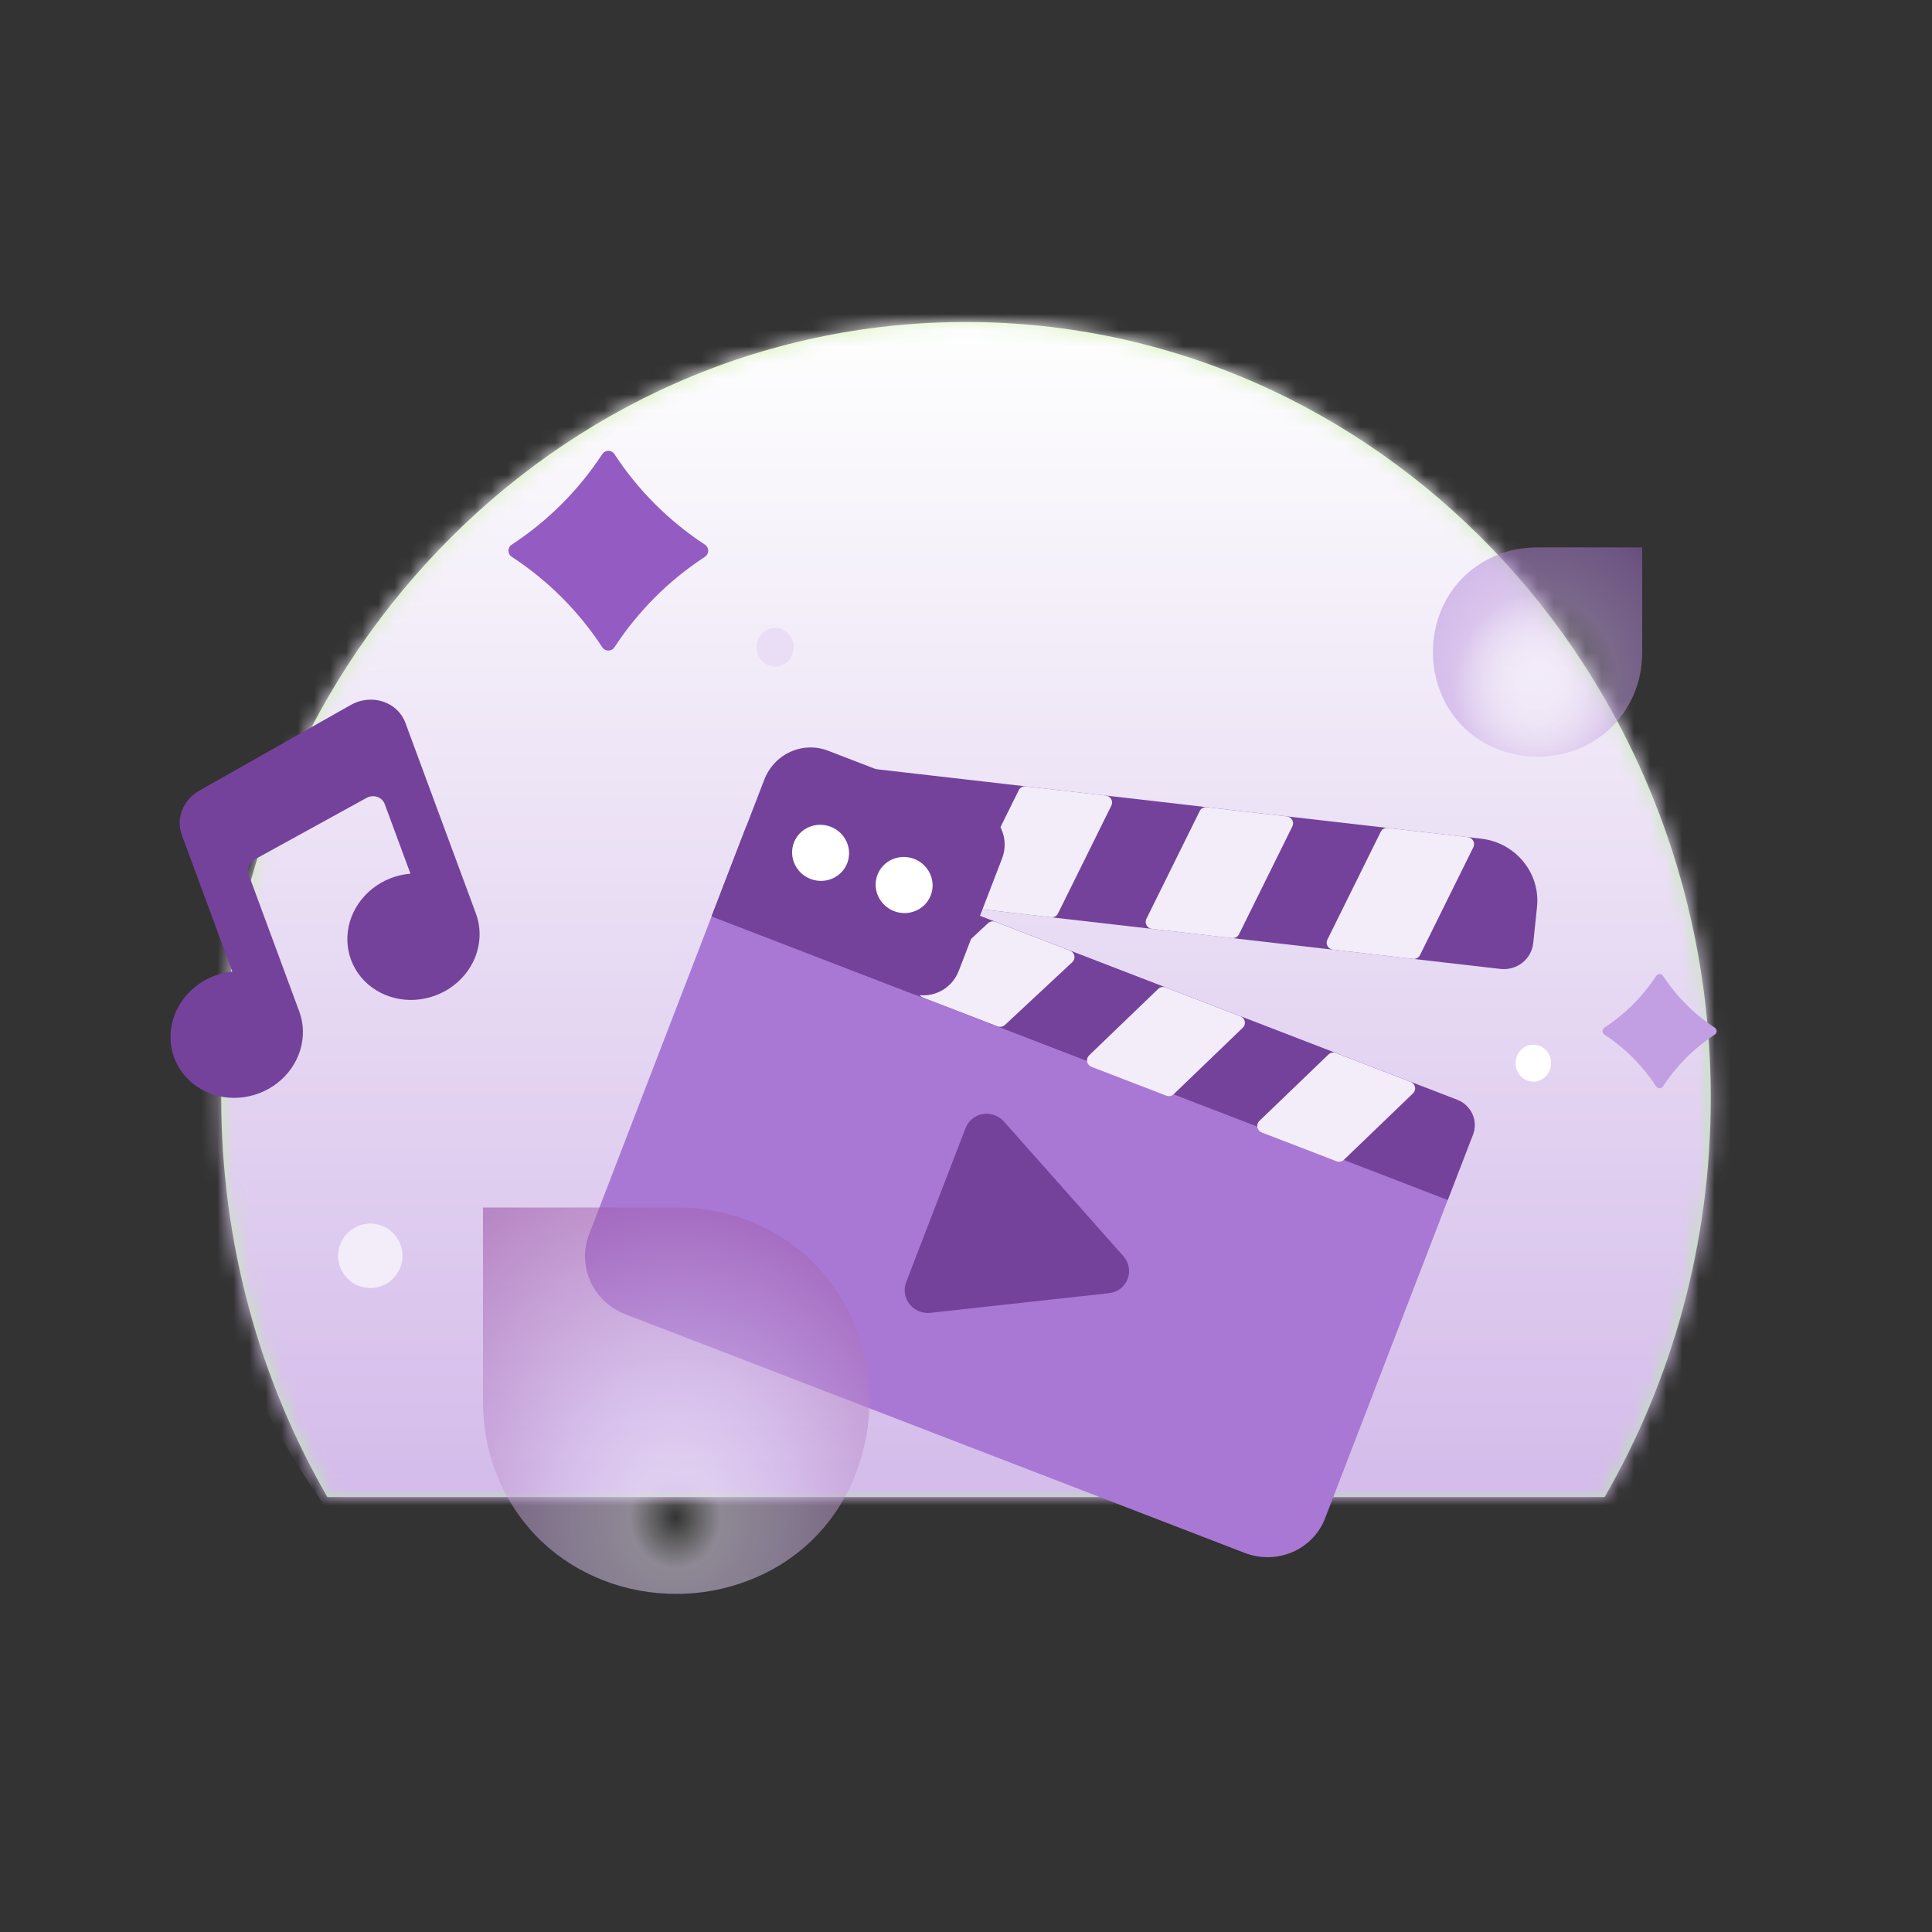
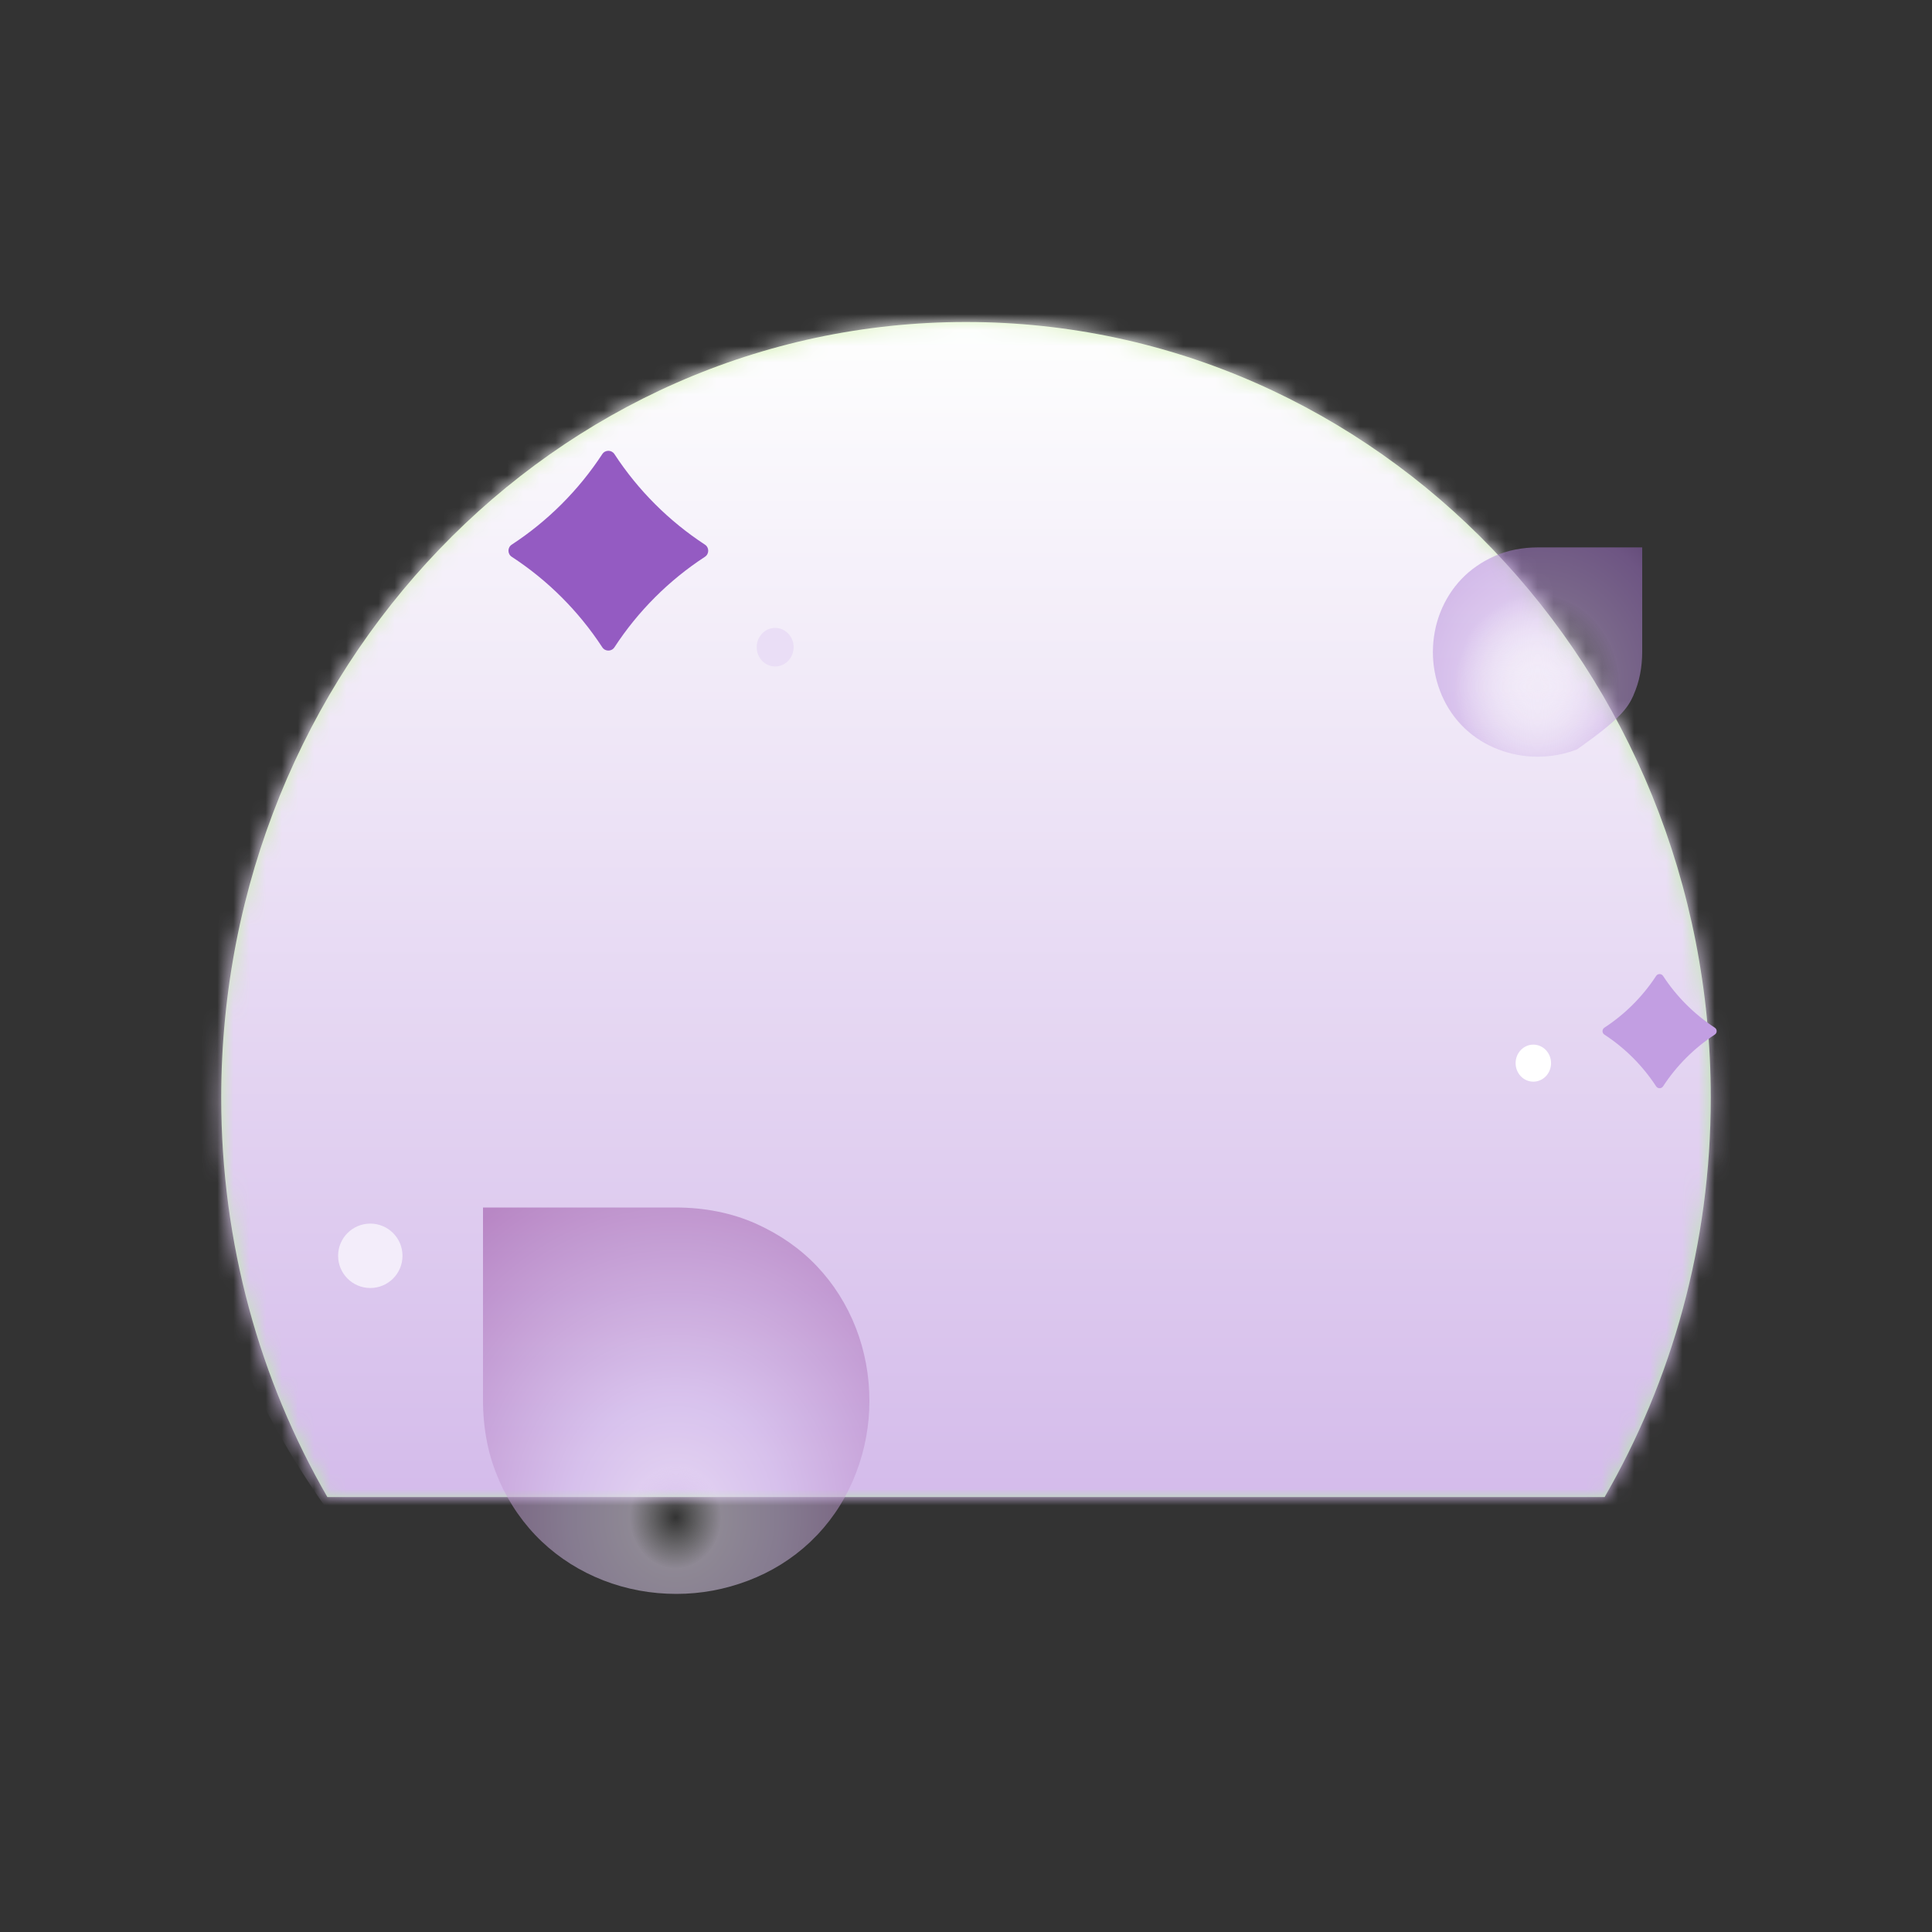
<svg xmlns="http://www.w3.org/2000/svg" width="120" height="120" viewBox="0 0 120 120" fill="none">
  <rect x="0" y="0" width="120" height="120" fill="#333333" stroke="none" />
  <path d="M99.665 92.987C103.851 85.74 106.259 77.256 106.259 68.183C106.261 41.573 85.549 20 59.999 20C34.45 20 13.74 41.573 13.74 68.183C13.74 77.256 16.15 85.74 20.334 92.987H99.665Z" fill="url(#paint0_linear_3_4719)" />
  <mask id="mask0_3_4719" style="mask-type:alpha" maskUnits="userSpaceOnUse" x="13" y="20" width="94" height="73">
    <path d="M99.665 92.987C103.851 85.74 106.259 77.256 106.259 68.183C106.261 41.573 85.549 20 59.999 20C34.45 20 13.74 41.573 13.74 68.183C13.74 77.256 16.15 85.74 20.334 92.987H99.665Z" fill="url(#paint1_linear_3_4719)" />
  </mask>
  <g mask="url(#mask0_3_4719)">
    <ellipse cx="61.38" cy="61.842" rx="51.18" ry="53.455" fill="url(#paint2_linear_3_4719)" />
    <ellipse cx="48.147" cy="40.198" rx="1.147" ry="1.198" fill="#EADEF6" />
    <ellipse cx="95.238" cy="66.034" rx="1.101" ry="1.15" fill="white" />
    <circle cx="23" cy="78" r="2" fill="#F3EDFA" />
  </g>
-   <path d="M25.178 44.894L29.564 56.754C29.846 57.523 29.864 58.366 29.616 59.165C29.368 59.964 28.866 60.677 28.181 61.204C27.496 61.731 26.663 62.044 25.801 62.1C24.938 62.155 24.09 61.95 23.376 61.513C22.662 61.077 22.118 60.431 21.822 59.667C21.527 58.903 21.494 58.06 21.728 57.258C21.962 56.456 22.452 55.735 23.128 55.198C23.804 54.661 24.632 54.334 25.494 54.265L23.894 49.938C23.856 49.835 23.795 49.742 23.715 49.666C23.635 49.589 23.538 49.531 23.43 49.495C23.323 49.459 23.207 49.446 23.093 49.458C22.977 49.469 22.865 49.504 22.764 49.56L15.818 53.381C15.65 53.472 15.52 53.616 15.451 53.788C15.382 53.959 15.379 54.147 15.441 54.316L18.588 62.825C18.87 63.592 18.891 64.433 18.646 65.23C18.401 66.027 17.904 66.741 17.225 67.27C16.545 67.799 15.717 68.117 14.857 68.179C13.997 68.242 13.149 68.045 12.432 67.617C11.714 67.189 11.164 66.552 10.858 65.795C10.552 65.037 10.507 64.198 10.727 63.395C10.948 62.592 11.424 61.866 12.088 61.319C12.752 60.772 13.571 60.431 14.429 60.346L11.294 51.867C11.11 51.37 11.118 50.819 11.318 50.313C11.518 49.807 11.896 49.379 12.386 49.104L21.789 43.784C22.091 43.612 22.426 43.505 22.771 43.469C23.116 43.433 23.461 43.469 23.784 43.575C24.107 43.68 24.399 43.853 24.64 44.081C24.881 44.309 25.064 44.586 25.178 44.894Z" fill="#74429B" />
  <path d="M43.784 34.584C41.544 36.045 39.627 37.963 38.164 40.204C37.986 40.477 37.588 40.477 37.409 40.204C35.943 37.963 34.027 36.045 31.786 34.584C31.513 34.405 31.513 34.007 31.786 33.828C34.026 32.362 35.943 30.445 37.409 28.205C37.588 27.932 37.986 27.932 38.164 28.205C39.627 30.446 41.544 32.362 43.784 33.828C44.058 34.007 44.057 34.405 43.784 34.584Z" fill="#945BC2" />
  <path d="M106.508 64.262C105.228 65.097 104.133 66.193 103.297 67.474C103.195 67.63 102.968 67.63 102.865 67.474C102.028 66.193 100.933 65.097 99.653 64.262C99.496 64.16 99.496 63.933 99.652 63.83C100.933 62.993 102.028 61.898 102.865 60.617C102.968 60.461 103.195 60.461 103.297 60.617C104.133 61.898 105.228 62.993 106.509 63.83C106.665 63.933 106.665 64.16 106.508 64.262Z" fill="#C29EE2" />
  <g clip-path="url(#clip0_3_4719)">
-     <path fill-rule="evenodd" clip-rule="evenodd" d="M91.49 70.467C91.819 69.612 91.379 68.646 90.506 68.309C82.453 65.206 46.364 51.3 46.364 51.3L36.583 76.681C35.827 78.643 36.838 80.858 38.84 81.63L77.312 96.454C79.314 97.226 81.55 96.261 82.306 94.3C84.749 87.96 89.766 74.939 91.49 70.467Z" fill="#A978D4" />
    <path fill-rule="evenodd" clip-rule="evenodd" d="M91.49 70.467C91.819 69.612 91.379 68.646 90.506 68.309C82.453 65.206 46.364 51.3 46.364 51.3L44.2 56.916L89.922 74.534L91.49 70.467Z" fill="#74429B" />
    <path fill-rule="evenodd" clip-rule="evenodd" d="M95.233 58.571C95.127 59.578 94.212 60.299 93.188 60.181C84.294 59.159 46.427 54.807 46.427 54.807C46.427 54.807 46.642 52.749 46.852 50.74C47.071 48.647 48.974 47.148 51.104 47.393C60.199 48.438 82.914 51.049 92.009 52.094C94.138 52.339 95.686 54.234 95.467 56.328C95.385 57.11 95.303 57.899 95.233 58.571Z" fill="#74429B" />
    <path fill-rule="evenodd" clip-rule="evenodd" d="M69.031 50.032C69.093 49.907 69.089 49.759 69.02 49.635C68.95 49.512 68.824 49.429 68.682 49.413C67.43 49.269 64.641 48.948 63.716 48.842C63.533 48.821 63.358 48.914 63.278 49.076C62.737 50.169 60.702 54.285 59.961 55.782C59.898 55.907 59.904 56.055 59.972 56.179C60.042 56.302 60.167 56.385 60.309 56.401C61.561 56.545 64.351 56.866 65.276 56.972C65.459 56.994 65.634 56.9 65.714 56.738C66.255 55.645 68.291 51.529 69.031 50.032Z" fill="#F3EDFA" />
    <path fill-rule="evenodd" clip-rule="evenodd" d="M66.606 59.757C66.714 59.657 66.762 59.508 66.732 59.363C66.701 59.217 66.598 59.097 66.458 59.043C65.238 58.572 62.647 57.574 61.822 57.256C61.665 57.196 61.487 57.229 61.365 57.343C60.656 58.004 58.233 60.263 57.177 61.247C57.068 61.348 57.021 61.497 57.051 61.642C57.081 61.787 57.184 61.907 57.324 61.961L61.961 63.748C62.118 63.808 62.296 63.775 62.417 63.662C63.127 63 65.55 60.742 66.606 59.757Z" fill="#F3EDFA" />
    <path fill-rule="evenodd" clip-rule="evenodd" d="M80.273 51.325C80.335 51.2 80.331 51.052 80.261 50.928C80.192 50.805 80.066 50.722 79.925 50.706C78.672 50.562 75.883 50.241 74.957 50.135C74.775 50.114 74.6 50.207 74.52 50.369C73.979 51.462 71.943 55.578 71.203 57.074C71.141 57.2 71.145 57.348 71.215 57.472C71.284 57.595 71.41 57.678 71.551 57.694C72.803 57.839 75.593 58.159 76.518 58.266C76.701 58.286 76.876 58.193 76.956 58.031C77.496 56.938 79.533 52.822 80.273 51.325Z" fill="#F3EDFA" />
-     <path fill-rule="evenodd" clip-rule="evenodd" d="M77.195 63.831C77.301 63.729 77.346 63.581 77.315 63.438C77.284 63.294 77.181 63.174 77.042 63.121C75.829 62.653 73.232 61.652 72.4 61.332C72.24 61.27 72.06 61.306 71.938 61.423C71.214 62.119 68.707 64.531 67.644 65.554C67.538 65.656 67.493 65.804 67.524 65.947C67.555 66.091 67.658 66.211 67.797 66.264L72.439 68.053C72.599 68.115 72.779 68.079 72.9 67.962C73.625 67.266 76.131 64.854 77.195 63.831Z" fill="#F3EDFA" />
    <path fill-rule="evenodd" clip-rule="evenodd" d="M91.515 52.617C91.577 52.491 91.572 52.343 91.503 52.22C91.434 52.096 91.308 52.013 91.167 51.997C89.915 51.853 87.124 51.533 86.2 51.426C86.017 51.405 85.842 51.499 85.762 51.66C85.221 52.753 83.185 56.869 82.445 58.366C82.383 58.492 82.387 58.64 82.456 58.763C82.526 58.886 82.651 58.97 82.793 58.986C84.046 59.13 86.835 59.45 87.76 59.557C87.943 59.578 88.118 59.484 88.198 59.322C88.739 58.229 90.774 54.114 91.515 52.617Z" fill="#F3EDFA" />
    <path fill-rule="evenodd" clip-rule="evenodd" d="M87.769 67.905C87.874 67.804 87.919 67.655 87.888 67.512C87.857 67.368 87.754 67.248 87.615 67.195C86.403 66.727 83.805 65.727 82.973 65.406C82.814 65.344 82.633 65.38 82.512 65.497C81.787 66.194 79.28 68.605 78.217 69.628C78.112 69.73 78.066 69.878 78.097 70.022C78.128 70.165 78.231 70.285 78.37 70.339L83.012 72.127C83.172 72.189 83.353 72.153 83.474 72.036C84.198 71.34 86.705 68.928 87.769 67.905Z" fill="#F3EDFA" />
    <path fill-rule="evenodd" clip-rule="evenodd" d="M62.242 53.318C62.71 52.104 62.118 50.745 60.921 50.284C58.396 49.311 54.216 47.7 51.432 46.628C50.677 46.337 49.836 46.361 49.094 46.697C48.352 47.033 47.77 47.651 47.475 48.416L44.2 56.916L56.534 61.669C57.731 62.13 59.081 61.52 59.549 60.306C60.325 58.293 61.466 55.33 62.242 53.318Z" fill="#74429B" />
    <path d="M50.344 54.593C51.258 54.945 52.279 54.505 52.624 53.609C52.969 52.714 52.508 51.702 51.594 51.35C50.679 50.998 49.659 51.438 49.313 52.333C48.968 53.229 49.43 54.24 50.344 54.593Z" fill="white" />
    <path d="M55.532 56.592C56.447 56.944 57.467 56.504 57.812 55.608C58.158 54.713 57.696 53.701 56.782 53.349C55.868 52.996 54.847 53.437 54.502 54.333C54.157 55.228 54.618 56.239 55.532 56.592Z" fill="white" />
    <path fill-rule="evenodd" clip-rule="evenodd" d="M69.774 78.022C70.123 78.414 70.225 78.961 70.039 79.443C69.853 79.925 69.411 80.262 68.889 80.32C65.793 80.66 60.732 81.217 57.784 81.542C57.291 81.596 56.802 81.392 56.494 81.003C56.187 80.615 56.106 80.099 56.281 79.643C57.286 77.035 58.968 72.671 59.973 70.063C60.148 69.607 60.555 69.279 61.043 69.198C61.532 69.116 62.032 69.293 62.361 69.664C64.329 71.882 67.708 75.692 69.774 78.022Z" fill="#74429B" />
  </g>
-   <path d="M101.458 43.175C101.821 42.368 102 41.457 102 40.467V34H95.532C94.541 34 93.63 34.183 92.823 34.542C92.022 34.901 91.327 35.382 90.765 35.977C90.2 36.572 89.761 37.27 89.455 38.051C89.153 38.828 89 39.656 89 40.51C89 41.334 89.15 42.145 89.445 42.919C89.741 43.7 90.177 44.401 90.742 45.003C90.782 45.046 90.951 45.215 90.998 45.259C91.599 45.824 92.301 46.259 93.082 46.555C93.86 46.85 94.667 47 95.492 47C96.346 47 97.174 46.847 97.951 46.545C98.733 46.239 99.431 45.8 100.026 45.235C100.621 44.67 101.106 43.979 101.462 43.178L101.458 43.175Z" fill="url(#paint3_radial_3_4719)" fill-opacity="0.5" />
+   <path d="M101.458 43.175C101.821 42.368 102 41.457 102 40.467V34H95.532C94.541 34 93.63 34.183 92.823 34.542C92.022 34.901 91.327 35.382 90.765 35.977C90.2 36.572 89.761 37.27 89.455 38.051C89.153 38.828 89 39.656 89 40.51C89 41.334 89.15 42.145 89.445 42.919C89.741 43.7 90.177 44.401 90.742 45.003C90.782 45.046 90.951 45.215 90.998 45.259C91.599 45.824 92.301 46.259 93.082 46.555C93.86 46.85 94.667 47 95.492 47C96.346 47 97.174 46.847 97.951 46.545C100.621 44.67 101.106 43.979 101.462 43.178L101.458 43.175Z" fill="url(#paint3_radial_3_4719)" fill-opacity="0.5" />
  <path d="M31 91.939C30.331 90.448 30 88.767 30 86.939V75H41.942C43.77 75 45.452 75.337 46.943 76C48.422 76.663 49.704 77.552 50.742 78.65C51.785 79.749 52.595 81.037 53.159 82.478C53.718 83.914 54 85.442 54 87.018C54 88.54 53.724 90.037 53.178 91.466C52.632 92.908 51.828 94.203 50.785 95.313C50.711 95.393 50.398 95.706 50.312 95.785C49.201 96.828 47.906 97.632 46.464 98.178C45.028 98.724 43.537 99 42.015 99C40.438 99 38.91 98.718 37.474 98.159C36.032 97.595 34.743 96.785 33.645 95.742C32.547 94.699 31.651 93.423 30.994 91.945L31 91.939Z" fill="url(#paint4_radial_3_4719)" fill-opacity="0.5" />
  <defs>
    <linearGradient id="paint0_linear_3_4719" x1="44.498" y1="20" x2="61.336" y2="92.677" gradientUnits="userSpaceOnUse">
      <stop stop-color="#DBF2BE" />
      <stop offset="1" stop-color="#B6E6AD" />
      <stop offset="1" stop-color="#B6E6AD" />
    </linearGradient>
    <linearGradient id="paint1_linear_3_4719" x1="92.532" y1="16.538" x2="49.791" y2="87.975" gradientUnits="userSpaceOnUse">
      <stop offset="0.05" stop-color="#BEF526" />
      <stop offset="0.55" stop-color="#9FDC06" />
      <stop offset="1" stop-color="#6EC266" />
    </linearGradient>
    <linearGradient id="paint2_linear_3_4719" x1="61.38" y1="8.387" x2="61.38" y2="235" gradientUnits="userSpaceOnUse">
      <stop offset="0.05" stop-color="#FEFFFE" />
      <stop offset="0.514" stop-color="#C29EE2" />
      <stop offset="1" stop-color="#A978D4" />
    </linearGradient>
    <radialGradient id="paint3_radial_3_4719" cx="0" cy="0" r="1" gradientUnits="userSpaceOnUse" gradientTransform="translate(95.5 42.642) rotate(89.674) scale(14.583 13.004)">
      <stop stop-color="white" stop-opacity="0" />
      <stop offset="0.395" stop-color="#C29EE2" />
      <stop offset="0.695" stop-color="#A978D4" />
      <stop offset="0.97" stop-color="#74429B" />
    </radialGradient>
    <radialGradient id="paint4_radial_3_4719" cx="0" cy="0" r="1" gradientUnits="userSpaceOnUse" gradientTransform="translate(41.97 94.243) rotate(90.298) scale(23.634 21.075)">
      <stop stop-color="white" stop-opacity="0" />
      <stop offset="0.135" stop-color="#EADEF6" />
      <stop offset="0.312" stop-color="#D9C4EE" />
      <stop offset="0.97" stop-color="#92429B" />
    </radialGradient>
    <clipPath id="clip0_3_4719">
-       <rect width="49" height="48" fill="white" transform="translate(52.259 36) rotate(21.073)" />
-     </clipPath>
+       </clipPath>
  </defs>
</svg>